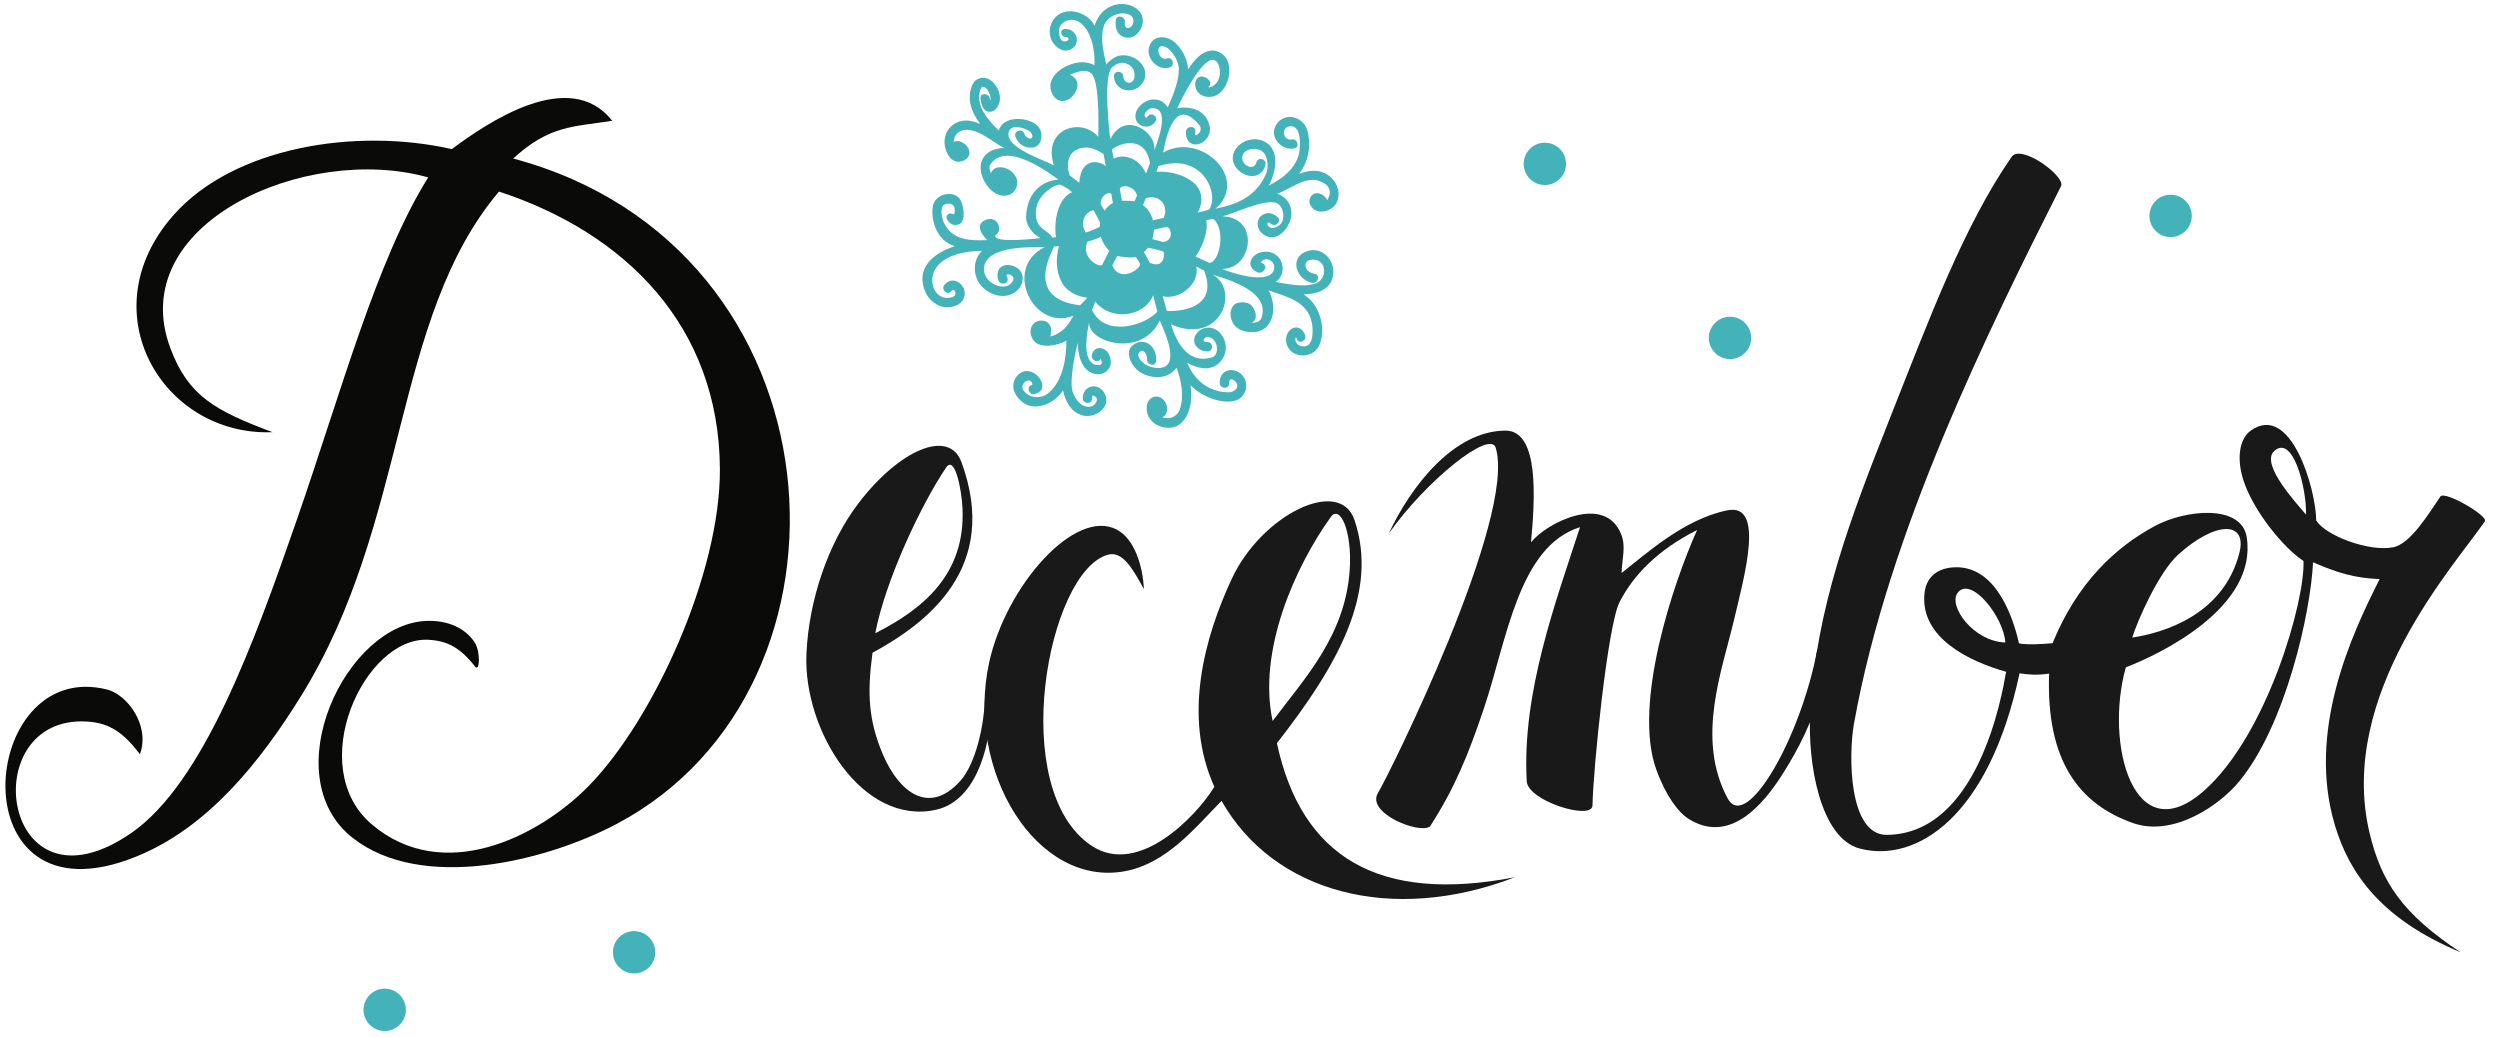
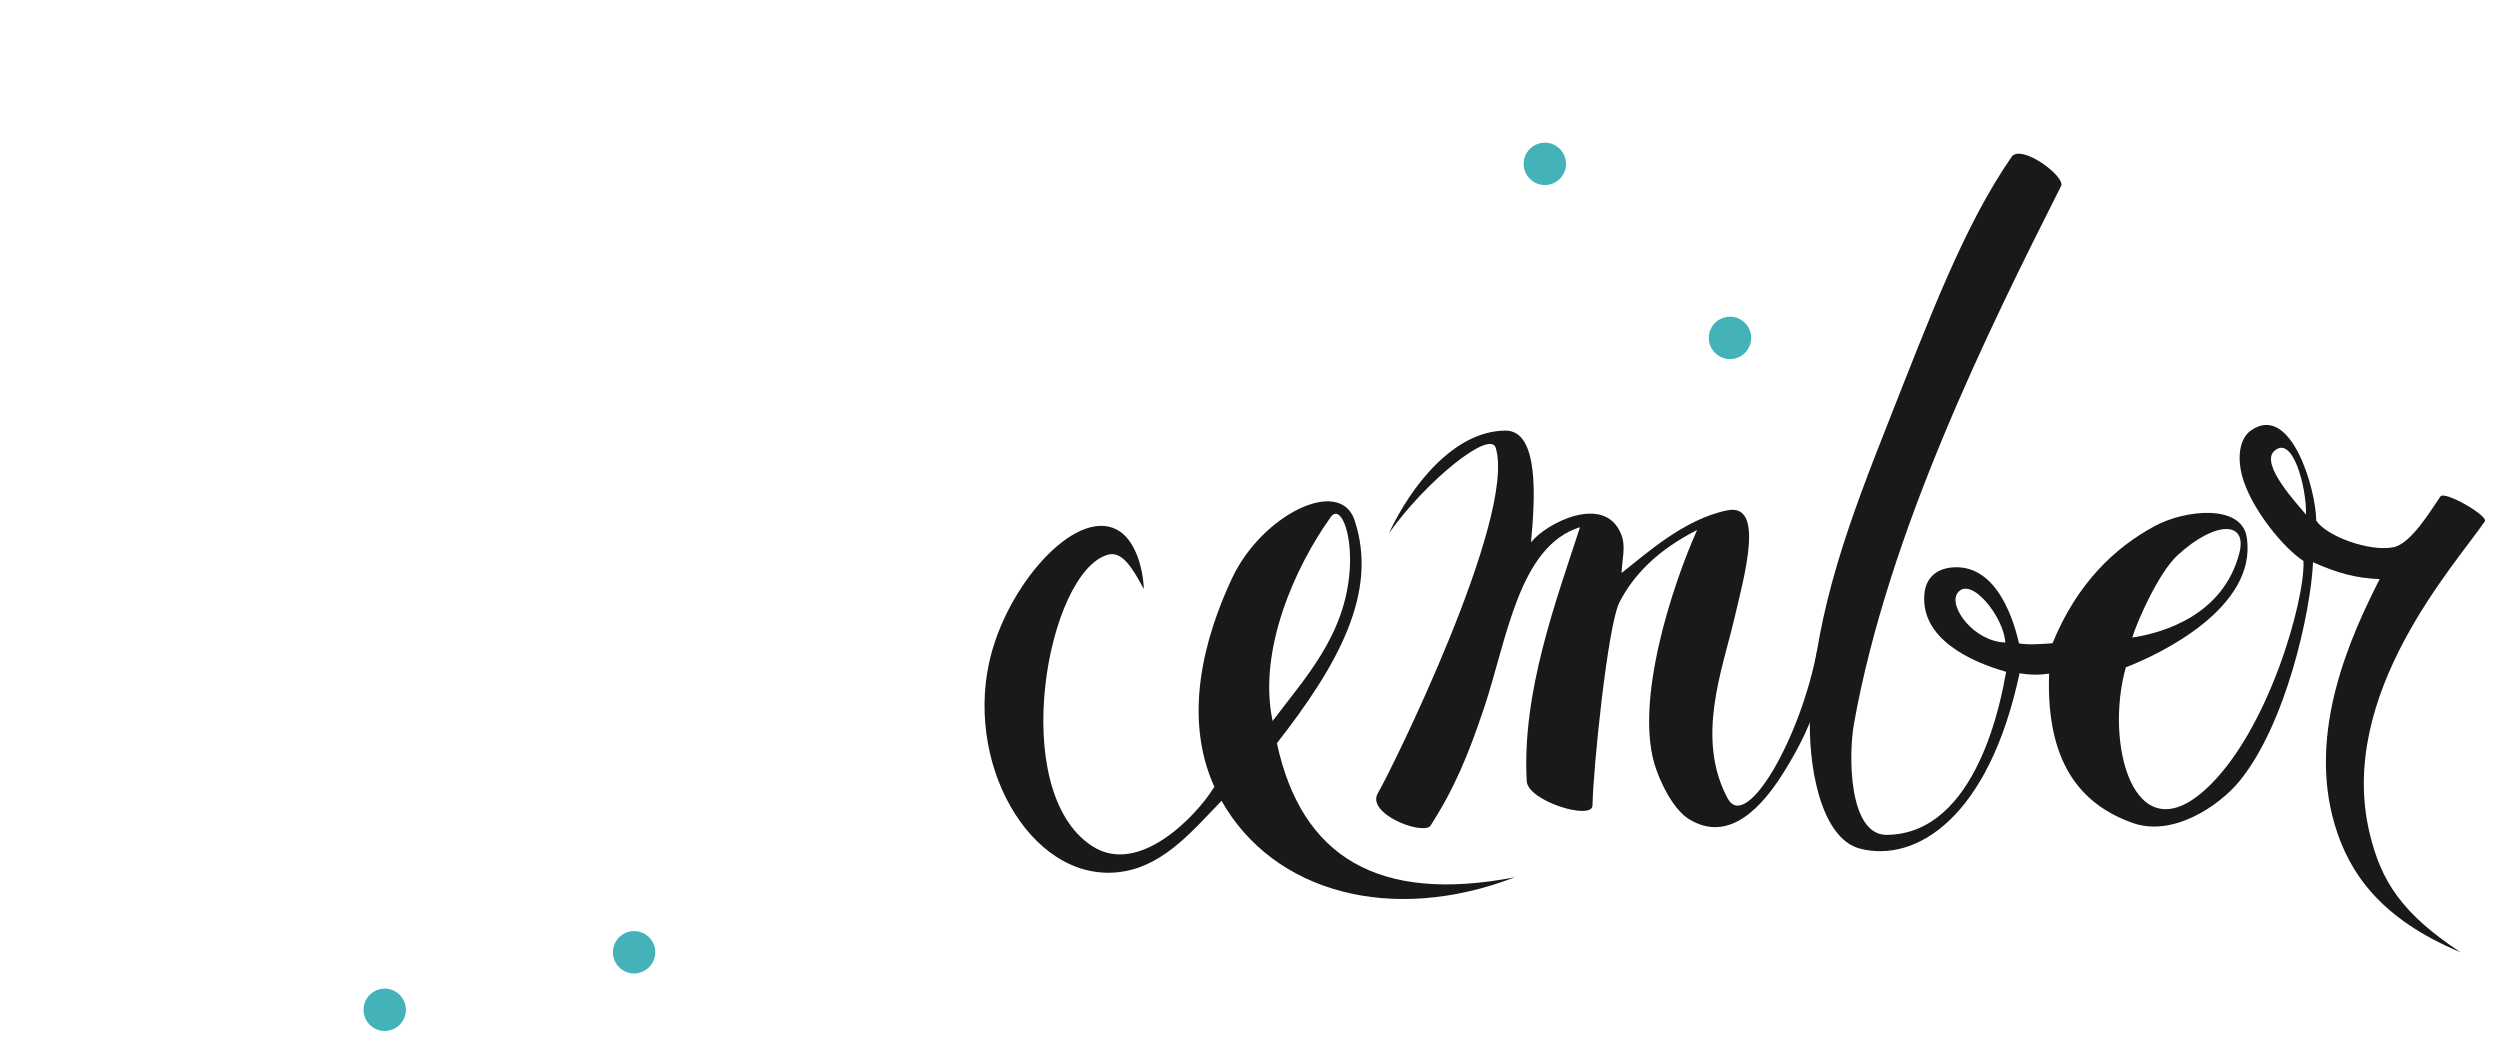
<svg xmlns="http://www.w3.org/2000/svg" width="241px" height="100px" viewBox="0 0 241 100" version="1.1">
  <title>December</title>
  <g id="Page-1" stroke="none" stroke-width="1" fill="none" fill-rule="evenodd">
    <g id="165" transform="translate(-16, -1)">
      <g id="December" transform="translate(16.523, 1.385)">
-         <path d="M58.496,11.258 C54.697,11.861 52.48,11.678 48.945,14.897 C81.112,23.459 83.851,65.835 58.95,79.028 C52.065,82.675 40.121,85.596 33.482,80.394 C25.862,74.421 32.8,59.521 40.805,59.465 C43.104,59.448 44.597,60.481 45.284,61.627 C45.793,62.478 45.735,64.459 45.267,63.864 C43.836,62.041 42.608,61.387 40.757,61.289 C34.591,60.968 28.803,73.517 35.302,79.07 C42.135,84.902 51.338,80.361 56.223,75.387 C62.448,69.042 68.925,54.917 68.875,44.832 C68.804,31.011 59.711,22.057 47.579,18.082 C37.237,30.333 38.918,49.944 28.477,66.748 C24.504,73.144 19.486,79.424 12.56,82.21 C-4.733,89.175 -2.722,62.903 9.822,66.091 C11.714,66.572 13.979,69.516 12.969,72.321 C11.429,70.313 10.116,69.308 7.871,69.172 C-3.073,68.511 -0.399,88.53 12.104,79.937 C19.115,75.119 24.049,61.345 28.023,49.921 C32.359,37.453 35.78,24.642 40.757,16.717 C28.877,13.388 11.427,21.234 15.903,33.186 C17.628,37.785 20.183,39.189 25.749,41.277 C15.195,41.707 7.964,29.684 16.198,20.358 C22.021,13.76 33.821,11.9 43.032,13.989 C46.369,11.505 54.369,6.002 58.496,11.258" id="Fill-136" fill="#0A0B09" />
-         <path d="M83.852,60.66 C88.456,58.332 92.546,54.985 92.263,48.653 C92.171,46.628 91.491,43.487 90.686,44.68 C88.259,48.278 84.829,55.566 83.852,60.66 Z M77.217,62.676 C77.431,57.573 79.269,52.024 82.214,48.153 C86.149,42.976 90.957,40.899 92.156,44.152 C95.908,54.336 88.871,59.669 83.587,62.542 C83.055,66.499 83.2,69.107 84.613,72.401 C86.136,75.948 89.031,78.283 92.069,74.872 C93.466,73.304 94.436,69.63 94.436,66.246 C96.563,63.821 95.598,66.669 94.668,71.013 C93.693,75.572 91.611,77.242 89.751,77.665 C82.628,79.29 76.907,70.03 77.217,62.676 L77.217,62.676 Z" id="Fill-137" fill="#1A1919" />
        <path d="M144.585,41.125 C147.883,41.099 147.457,47.707 147.065,51.904 C148.472,50.075 154.141,47.141 155.75,51.096 C156.23,52.278 155.861,53.336 155.794,54.854 C158.069,53.082 161.783,49.665 165.983,48.812 C169.622,48.073 167.655,55.052 166.644,59.347 C165.482,64.274 162.932,70.819 166.021,76.578 C167.804,79.899 173.092,70.752 174.68,62.136 C174.998,64.305 175.04,65.287 174.542,67.429 C173.974,69.898 172.041,73.127 171.155,74.491 C169.552,76.954 166.274,81.149 162.188,78.51 C161.305,77.939 160.065,76.37 159.135,73.779 C156.878,67.491 160.748,55.89 163.078,50.709 C159.24,52.651 156.928,55.064 155.594,57.676 C154.459,59.899 153.057,73.701 152.994,77.257 C152.968,78.747 146.761,76.833 146.654,74.928 C146.17,66.342 149.506,57.494 151.791,50.434 C145.871,52.277 144.756,61.251 142.532,67.887 C140.99,72.47 139.682,75.634 137.332,79.28 C136.324,80.065 131.131,77.995 132.317,76.051 C133.375,74.315 145.696,49.502 143.665,42.782 C143.127,41.001 136.964,45.938 133.36,51.036 C135.481,46.492 139.607,41.166 144.585,41.125" id="Fill-138" fill="#1A1919" />
        <path d="M192.787,61.551 C192.655,59.103 189.46,55.076 188.192,56.768 C187.246,58.029 189.73,61.457 192.787,61.551 Z M205.026,61.076 C208.093,60.612 213.825,58.877 215.352,52.922 C216.14,49.852 213.098,49.782 209.445,53.091 C207.579,54.781 205.513,59.479 205.026,61.076 Z M221.78,49.225 C221.831,46.585 220.5,41.47 218.715,43.092 C217.306,44.371 221.003,48.275 221.78,49.225 Z M198.162,17.555 C191.139,31.474 181.513,50.895 178.202,69.37 C177.657,72.41 177.672,80.14 181.377,80.097 C190.122,79.995 192.435,66.828 192.868,64.375 C189.396,63.396 184.592,61.155 184.991,56.859 C185.141,55.236 186.239,54.452 187.627,54.319 C191.535,53.949 193.376,58.403 194.109,61.638 C194.942,61.792 196.2,61.714 197.341,61.622 C199.717,55.812 203.386,52.369 207.224,50.312 C210.186,48.725 215.559,48.204 216.061,51.4 C217.135,58.218 207.557,62.745 204.409,63.942 C202.332,71.301 205.163,81.909 212,75.795 C218.083,70.357 221.71,57.447 221.531,53.694 C219.604,52.432 216.741,48.916 215.764,45.98 C215.052,43.844 215.347,41.903 216.459,41.118 C220.315,38.393 222.733,46.741 222.761,49.794 C223.691,51.272 227.873,52.836 230.197,52.368 C231.886,52.028 233.683,49.002 234.733,47.477 C235.136,46.892 239.375,49.347 239.017,49.871 C236.142,54.085 224.74,66.564 227.899,79.894 C229.033,84.676 231.088,87.709 236.673,91.414 C229.036,88.218 225.96,83.862 224.552,79.138 C221.863,70.115 226.107,60.901 228.874,55.442 C226.538,55.338 224.882,54.885 222.455,53.816 C222.233,58.612 219.827,69.52 215.318,74.966 C213.36,77.331 208.931,80.314 205.082,78.953 C199.913,77.124 196.707,72.967 197.011,64.551 C195.934,64.708 195.086,64.675 194.162,64.52 C191.197,78.45 184.179,82.808 178.792,81.426 C174.958,80.444 173.708,73.247 173.982,68.26 C174.534,58.252 177.879,49.509 181.558,40.202 C185.465,30.325 188.792,21.379 193.399,14.734 C194.294,13.443 198.63,16.626 198.162,17.555 L198.162,17.555 Z" id="Fill-139" fill="#1A1919" />
        <path d="M127.763,49.458 C128.655,48.216 129.845,50.827 129.588,54.578 C129.151,60.926 125.199,65.048 122.158,69.12 C120.703,62.35 124.315,54.258 127.763,49.458 Z M122.571,71.259 C128.403,63.788 132.407,56.758 130.05,49.745 C128.634,45.532 121.105,49.236 118.232,55.385 C115.591,61.036 113.467,68.695 116.546,75.472 C116.493,75.524 116.441,75.591 116.392,75.689 C114.859,78.14 109.301,84.16 104.736,81.163 C96.527,75.774 100.453,54.703 106.281,53.088 C107.668,52.704 108.669,54.412 109.748,56.407 C109.644,54.218 108.875,51.579 107.126,50.664 C103.118,48.565 96.466,56.057 94.835,63.464 C92.53,73.954 99.407,85.228 107.977,83.589 C111.922,82.837 114.668,79.435 117.162,76.893 C117.189,76.868 117.211,76.838 117.231,76.81 C122.239,85.669 133.644,88.748 145.513,84.182 C132.373,86.716 124.94,82.249 122.571,71.259 L122.571,71.259 Z" id="Fill-140" fill="#1A1919" />
-         <path d="M116.107,24.966 C115.669,24.756 115.164,24.57 114.73,24.348 C115.34,23.508 116.013,21.883 115.75,20.844 C115.807,20.832 116.384,20.728 116.437,20.715 C117.648,21.717 117.082,24.77 116.107,24.966 Z M111.953,29.583 C111.822,29.116 111.7,28.646 111.572,28.179 C113.235,28.535 115.139,26.97 114.804,25.312 C115.052,25.439 115.299,25.566 115.547,25.692 C117.176,29.823 112.133,29.626 111.953,29.583 Z M104.753,29.497 C104.812,29.323 104.993,28.856 105.06,28.685 C106.449,30.508 109.697,30.296 110.645,28.09 C110.785,28.612 110.911,29.141 111.045,29.664 C109.781,31.038 105.96,32.136 104.753,29.497 Z M101.08,23.376 C101.24,23.365 101.4,23.353 101.561,23.341 C101.264,24.437 101.253,25.579 101.731,26.635 C102.196,27.666 103.212,28.183 104.277,28.316 C104.212,28.48 103.787,28.815 103.593,29.046 C98.055,28.394 101.052,23.651 101.08,23.376 Z M99.923,21.612 C99.343,21.148 99.255,20.37 99.38,19.66 C99.594,18.422 100.976,17.442 101.645,17.41 C101.84,17.468 102.414,17.758 102.831,18.139 C101.436,18.737 101.053,20.943 101.269,22.49 C101.151,22.498 101.032,22.503 100.915,22.514 C100.684,22.114 100.276,21.894 99.923,21.612 Z M103.131,14.124 C104.456,13.312 105.789,14.471 105.852,14.458 C105.923,14.848 105.998,15.236 106.075,15.626 C105.568,15.145 103.679,14.678 103.52,17.231 C103.354,17.107 102.764,16.641 102.592,16.521 C102.439,16.097 102.124,14.739 103.131,14.124 Z M110.338,15.338 C110.216,15.672 110.09,16.005 109.958,16.339 C109.953,16.342 109.949,16.343 109.942,16.345 C109.436,15.057 107.961,14.313 106.836,14.917 C106.778,14.62 106.719,14.325 106.667,14.027 C107.85,13.132 109.971,12.934 110.338,15.338 Z M107.173,24.284 C107.235,24.311 108.482,24.547 108.966,24.378 C109.08,24.516 109.29,24.916 109.39,25.062 C109.428,25.579 107.418,26.919 106.701,25.207 C106.863,24.896 107.02,24.589 107.173,24.284 Z M106.758,19.185 C106.44,19.351 106.164,19.603 105.952,19.923 C105.844,19.723 105.728,19.53 105.6,19.34 C105.473,18.846 105.99,18.079 106.598,18.273 C106.657,18.576 106.708,18.882 106.758,19.185 Z M108.85,19.02 C108.611,18.961 107.736,18.964 107.632,18.967 C107.571,18.589 107.501,18.21 107.427,17.832 C107.679,17.225 109.048,17.722 109.068,18.5 C108.996,18.674 108.921,18.848 108.85,19.02 Z M111.678,20.576 C111.671,20.592 111.668,20.606 111.664,20.622 C111.315,20.69 110.967,20.766 110.622,20.854 C110.467,20.254 110.135,19.736 109.659,19.393 C109.754,19.169 109.848,18.945 109.94,18.718 C111.178,18.302 112.169,19.361 111.678,20.576 Z M104.894,19.882 C105.106,20.201 105.479,21.027 105.528,21.075 C105.506,21.213 105.494,21.352 105.493,21.491 C105.479,21.495 104.605,21.902 104.154,22.034 C103.581,21.229 103.943,20.059 104.894,19.882 Z M104.307,22.912 C104.753,22.791 105.19,22.637 105.606,22.436 C105.752,22.956 106.025,23.426 106.418,23.792 C106.413,23.8 106.408,23.806 106.404,23.812 C106.228,24.165 105.892,24.809 105.712,25.164 C105.207,25.378 103.679,24.316 104.307,22.912 Z M110.312,24.936 C110.184,24.727 109.897,24.117 109.745,23.921 C109.891,23.796 110.021,23.654 110.139,23.497 C110.65,23.579 111.148,23.708 111.632,23.872 C111.796,24.135 111.669,25.584 110.312,24.936 Z M111.575,22.938 C111.313,22.86 110.835,22.73 110.565,22.674 C110.631,22.476 110.721,21.853 110.723,21.759 C111.109,21.658 111.516,21.57 111.943,21.491 C112.421,21.537 112.647,22.875 111.575,22.938 Z M116.085,19.762 C116.022,19.877 114.983,20.099 114.948,20.086 C115.522,19.009 115.429,17.807 114.255,17.005 C113.369,16.4 112.105,16.099 110.952,16.171 C111.018,15.991 111.083,15.813 111.148,15.632 C115.262,14.283 117.021,18.086 116.085,19.762 Z M126.453,16.099 C125.828,16.027 125.255,16.164 124.702,16.38 C125.614,15.224 125.891,13.677 125.524,12.25 C125.173,10.876 123.369,10.332 122.523,11.611 C121.746,12.789 123.017,14.164 124.239,13.925 C124.809,13.814 124.567,12.944 123.999,13.055 C123.155,13.219 122.907,11.854 123.852,11.785 C124.838,11.711 124.82,13.283 124.769,13.931 C124.634,15.664 123.281,16.74 121.795,17.501 C122.062,17.013 122.259,16.452 122.368,15.807 C122.51,14.963 122.393,13.997 121.667,13.447 C120.756,12.759 119.395,12.974 118.694,13.857 C117.132,15.826 120.843,17.915 121.467,15.498 C121.611,14.934 120.743,14.696 120.597,15.256 C120.384,16.091 119.303,15.628 119.233,14.943 C119.126,13.885 120.713,13.706 121.281,14.313 C121.692,14.751 121.761,15.77 121.57,16.255 C120.46,19.081 117.667,19.489 116.641,19.736 C120.004,16.837 115.186,12.236 111.594,14.33 C111.732,13.913 112.433,8.473 115.087,11.667 C115.321,11.948 115.241,12.341 114.944,12.554 C114.633,12.774 114.674,12.597 114.706,12.29 C114.764,11.711 113.865,11.717 113.806,12.29 C113.727,13.06 114.205,13.704 115.024,13.504 C115.743,13.328 116.249,12.514 116.096,11.808 C115.618,9.623 113.203,9.974 112.947,10.06 C113.073,9.806 114.651,6.419 115.896,5.563 C116.876,4.891 117.225,6.299 117.027,7.034 C116.896,7.523 116.485,8.062 115.935,8.039 C116.143,7.893 116.249,7.584 116.031,7.339 C115.662,6.924 114.937,6.782 114.734,7.447 C114.56,8.019 114.911,8.684 115.483,8.865 C117.418,9.474 118.434,6.867 117.784,5.416 C117.529,4.846 116.862,4.437 116.24,4.489 C115.012,4.595 114.178,6.069 114.013,6.31 C113.947,5.364 113.541,4.508 112.827,3.792 C112.046,3.01 110.589,2.892 110.246,4.169 C109.945,5.284 111.134,6.485 112.231,6.121 C112.781,5.937 112.545,5.067 111.992,5.251 C111.144,5.533 110.791,3.955 111.583,4.069 C112.265,4.167 112.834,5.128 113.026,5.714 C113.319,6.606 112.889,8.106 112.052,9.965 C111.094,8.435 109.013,9.483 108.932,10.732 C108.858,11.854 110.315,12.224 110.871,11.317 C111.175,10.818 110.394,10.369 110.093,10.86 C109.991,11.029 109.947,10.998 109.84,10.808 C109.693,10.539 110.212,10.052 110.527,10.041 C112.458,9.961 110.936,13.546 110.732,14.185 C111.117,12.407 107.852,10.165 106.507,13.051 C106.497,12.995 105.73,6.885 106.706,6.078 C107.89,5.097 108.723,6.141 108.795,6.448 C109.133,7.864 107.796,7.88 107.758,6.97 C107.736,6.393 106.835,6.391 106.86,6.97 C106.917,8.436 108.789,8.795 109.595,7.65 C110.567,6.269 108.956,4.653 107.33,4.987 C106.973,5.062 106.319,5.53 106.12,5.837 C105.869,4.597 105.504,3.355 105.887,2.145 C106.172,1.252 107.206,0.75 108.089,0.944 C108.551,1.046 108.831,1.351 108.714,1.828 C108.557,2.469 107.79,2.516 107.915,1.771 C108.01,1.206 107.142,0.96 107.045,1.534 C106.937,2.19 107.122,2.97 107.844,3.193 C108.577,3.419 109.187,2.982 109.483,2.324 C110.157,0.83 108.662,-0.164 107.301,0.022 C106.09,0.188 105.306,1.044 104.993,2.108 C104.498,0.914 102.356,0.103 101.224,1.267 C100.699,1.81 100.533,2.646 100.787,3.351 C101.012,3.968 101.738,4.634 102.448,4.465 C103.728,4.162 103.479,2.389 102.162,2.403 C101.581,2.411 101.686,3.198 102.266,3.196 C102.503,3.193 102.576,3.482 102.311,3.565 C101.658,3.779 101.588,2.966 101.567,2.802 C101.429,1.761 102.608,1.241 103.417,1.685 C104.684,2.384 105.069,4.545 104.981,5.898 C104.352,5.57 103.576,5.517 102.74,5.805 C101.898,6.092 101.03,6.663 100.775,7.561 C100.578,8.264 101.053,9.347 101.878,9.35 C102.573,9.352 103.099,8.774 103.291,8.147 C103.492,7.497 103.137,7.036 102.618,6.823 C102.793,6.741 102.965,6.678 103.111,6.627 C103.664,6.437 104.283,6.302 104.709,6.723 C105.561,7.565 105.336,12.759 105.352,12.805 C103.706,10.875 99.929,12.01 101.073,15.559 C100.213,15.057 96.159,13.82 96.745,12.266 C97.007,11.57 98.188,11.921 98.728,12.262 C98.882,12.357 99.169,12.847 98.876,12.954 C98.608,13.051 98.29,12.737 98.222,12.514 C98.055,11.958 97.187,12.195 97.354,12.752 C97.581,13.507 98.343,13.97 99.114,13.822 C100,13.655 100.056,12.356 99.551,11.803 C98.635,10.796 96.081,10.764 95.775,12.199 C95.147,11.619 94.581,10.981 94.179,10.222 C93.985,9.853 93.883,9.439 93.863,9.025 C93.855,8.847 93.923,7.94 94.267,7.987 C94.661,8.039 94.941,8.706 94.964,9.05 C94.971,9.143 94.956,9.23 94.929,9.312 C94.912,9.248 94.899,9.182 94.892,9.116 C94.818,8.548 93.915,8.542 93.993,9.116 C94.061,9.619 94.209,10.357 94.848,10.392 C95.358,10.418 95.66,9.972 95.802,9.541 C96.177,8.412 94.983,6.625 93.73,7.231 C93.12,7.529 92.967,8.434 92.962,9.025 C92.955,9.772 93.27,10.498 93.658,11.123 C93.752,11.273 93.855,11.42 93.961,11.563 C93.745,11.472 93.523,11.391 93.292,11.327 C92.023,10.983 90.772,11.645 90.552,12.978 C90.386,13.978 91.119,15.732 92.426,15.069 C93.503,14.522 92.665,13.191 91.698,13.212 C91.581,13.214 91.487,13.255 91.416,13.314 C91.437,12.643 91.892,12.143 92.609,12.133 C93.936,12.114 95.133,13.299 96.283,13.886 C96.253,13.885 94.784,13.831 94.201,14.944 C93.78,15.752 94.096,16.713 94.56,17.4 C95.013,18.07 95.732,18.619 96.572,18.453 C97.325,18.305 97.747,17.439 97.45,16.763 C96.976,15.682 95.348,15.331 94.997,16.315 C94.879,16.005 94.808,15.694 94.917,15.518 C96.502,12.972 101.177,16.716 101.508,16.929 C101.423,16.923 98.563,17.026 98.394,20.48 C98.363,21.088 98.688,21.625 99.091,22.069 C99.258,22.251 99.532,22.4 99.766,22.571 C99.69,22.574 95.175,23.128 95.432,22.312 C95.5,22.273 95.727,22.012 95.757,21.917 C95.972,21.207 95.306,20.394 94.394,20.858 C93.541,21.292 94.023,22.154 94.652,22.763 C92.992,22.822 91.267,22.802 90.456,21.055 C90.348,20.822 89.892,19.34 90.755,19.251 C91.715,19.15 91.507,20.099 91.486,20.21 C91.459,20.363 91.199,20.168 91.108,20.187 C90.313,20.325 90.902,21.238 91.473,21.296 C92.685,21.42 92.433,19.676 92.118,18.987 C91.598,17.835 89.574,18.226 89.39,19.555 C89.199,20.927 89.831,22.864 91.529,23.344 C89.451,24.016 87.647,25.473 88.71,27.828 C89.04,28.557 89.841,29.189 90.659,29.233 C91.333,29.272 92.156,29.013 92.406,28.313 C92.816,27.167 91.391,26.033 90.523,27.066 C90.151,27.507 90.785,28.146 91.159,27.705 C91.322,27.51 91.46,27.501 91.56,27.77 C91.746,28.275 90.915,28.373 90.61,28.324 C89.394,28.129 89.081,26.609 89.572,25.671 C90.35,24.189 92.561,23.801 94.14,23.8 C93.114,24.818 93.242,26.596 94.452,27.533 C95.233,28.136 96.28,28.373 97.173,27.88 C97.868,27.498 98.285,26.651 97.95,25.914 C97.703,25.367 96.945,25.081 96.386,25.183 C95.664,25.321 95.503,26.033 95.724,26.645 C95.92,27.188 96.789,26.953 96.593,26.406 C96.498,26.143 96.447,26.01 96.756,26.077 C97.057,26.139 97.28,26.365 97.127,26.667 C96.759,27.395 95.909,27.332 95.291,27.014 C94.696,26.709 94.27,26.099 94.329,25.45 C94.544,23.116 99.471,23.484 100.191,23.436 C96.095,25.441 99.105,31.603 102.964,30.049 C102.458,30.92 102.16,31.401 101.252,31.874 C101.107,31.951 100.915,32.013 100.714,32.041 C101.009,31.311 100.677,30.425 99.745,30.526 C98.725,30.634 98.579,31.866 99.185,32.519 C99.873,33.261 101.527,32.902 102.277,32.452 C102.278,34.158 101.943,36.304 100.59,37.475 C99.852,38.113 98.718,38.024 98.144,37.265 C97.889,36.929 98.107,36.351 98.616,36.291 C98.916,36.254 99.081,36.7 98.956,36.729 C98.388,36.848 98.627,37.713 99.196,37.597 C100.77,37.268 99.625,35.309 98.411,35.383 C97.689,35.428 97.157,36.128 97.151,36.816 C97.145,37.552 97.783,38.289 98.373,38.593 C99.52,39.187 101.189,38.454 101.951,37.245 C102.162,38.305 102.709,39.309 103.784,39.647 C105.019,40.04 106.735,38.795 105.924,37.472 C105.285,36.428 103.843,36.784 103.856,38.02 C103.862,38.599 104.762,38.602 104.757,38.02 C104.753,37.801 104.735,37.668 104.973,37.785 C105.252,37.922 105.272,38.188 105.127,38.432 C104.819,38.954 104.184,38.903 103.753,38.626 C103.36,38.371 103.075,37.88 102.905,37.455 C102.477,36.395 103.249,33.077 103.373,32.67 C103.396,33.784 103.661,34.933 104.498,35.449 C105.597,36.128 106.86,35.315 106.498,34.074 C106.384,33.677 106.165,33.346 105.75,33.211 C105.198,33.03 104.809,33.399 104.73,33.869 C104.638,34.412 105.426,34.655 105.58,34.176 C105.651,34.315 105.7,34.479 105.681,34.617 C105.642,34.89 105.117,34.812 104.954,34.739 C103.753,34.197 104.301,31.539 104.459,30.729 C104.443,32.683 109.584,34.101 111.269,30.522 C111.271,30.519 111.277,30.519 111.279,30.516 C111.35,30.761 113.673,35.22 111.054,35.088 C110.415,35.056 109.9,34.837 109.471,34.385 C109.235,34.138 109.064,33.746 109.397,33.498 C109.782,33.206 110.087,33.938 110.049,34.211 C109.97,34.78 110.837,35.025 110.917,34.451 C111.075,33.314 110.122,32.138 108.941,32.721 C107.719,33.318 108.49,34.83 109.256,35.404 C110.135,36.062 111.98,36.369 112.896,35.064 C113.362,36.322 113.636,37.807 113.226,39.033 C112.969,39.802 112.19,40.113 111.495,39.817 C111.613,39.8 111.728,39.741 111.813,39.618 C112.416,38.755 111.393,37.337 110.428,38.016 C109.9,38.384 109.928,39.277 110.207,39.791 C110.579,40.468 111.26,40.808 112.014,40.851 C113.541,40.941 114.229,39.353 114.303,38.089 C114.33,37.648 114.304,37.196 114.243,36.747 C115.195,37.765 117.145,38.61 118.532,38.241 C119.713,37.929 119.986,36.349 119.063,35.622 C118.176,34.924 116.994,35.366 117.063,36.561 C117.099,37.14 117.998,37.142 117.965,36.561 C117.926,35.869 118.61,36.243 118.734,36.668 C118.866,37.116 118.331,37.427 117.976,37.431 C114.948,37.455 113.982,34.716 113.922,34.581 C114.372,34.859 114.878,35.047 115.445,35.108 C117.444,35.321 118.42,32.841 116.912,31.548 C116.24,30.972 115.181,31.13 114.736,31.901 C114.246,32.753 115.061,33.514 115.885,33.495 C116.464,33.483 116.466,32.583 115.885,32.595 C115.676,32.599 115.363,32.52 115.572,32.257 C115.831,31.935 116.243,32.137 116.466,32.365 C116.926,32.846 116.935,33.874 116.315,34.064 C113.408,34.955 112.466,31.162 112.364,30.888 C117.138,32.965 119.068,27.6 116.385,26.099 C116.715,26.25 122.138,27.45 121.067,30.293 C120.939,30.634 120.508,30.736 120.135,30.738 C120.81,30.394 120.533,29.458 120.078,29.016 C119.738,28.685 118.761,28.651 118.42,29.02 C117.975,29.502 118.039,30.173 118.315,30.728 C118.628,31.359 119.402,31.603 120.052,31.63 C122.268,31.728 122.667,29.247 121.78,27.615 C123.525,28.213 125.54,28.665 125.939,30.732 C126.067,31.388 126.145,32.96 125.188,33.008 C124.759,33.028 124.355,32.768 124.349,32.325 C124.349,32.253 124.368,32.172 124.402,32.102 C124.444,32.176 124.473,32.264 124.503,32.33 C124.731,32.86 125.506,32.403 125.281,31.874 C124.69,30.504 123.234,31.378 123.477,32.635 C123.769,34.162 125.936,34.302 126.604,32.991 C127.296,31.637 126.858,29.661 125.857,28.587 C125.644,28.358 125.403,28.162 125.143,27.994 C126.423,27.97 127.797,27.568 127.993,26.098 C128.193,24.62 126.816,23.262 125.341,23.879 C123.719,24.556 124.51,26.623 125.973,26.875 C126.541,26.973 126.783,26.104 126.212,26.008 C125.748,25.927 125.332,25.68 125.325,25.164 C125.32,24.579 126.181,24.561 126.546,24.741 C127.444,25.189 127.214,26.583 126.362,26.917 C125.349,27.314 124.025,27.065 122.99,26.892 C122.805,26.864 122.62,26.828 122.435,26.795 C123.556,26.085 123.282,24.225 121.878,23.913 C121.304,23.787 120.505,23.985 120.176,24.508 C119.77,25.154 120.179,25.687 120.76,25.882 C121.311,26.069 121.835,25.126 121.009,24.925 C121.529,24.151 122.628,24.91 122.239,25.742 C121.614,27.07 118.065,25.874 117.271,25.54 C120.248,25.565 120.935,20.545 117.311,20.472 C118.465,20.192 121.189,18.844 122.42,19.151 C123.142,19.332 123.33,20.411 123.097,20.955 C122.953,21.292 122.469,21.644 122.048,21.575 C121.491,21.484 121.561,20.798 121.999,21.185 C122.434,21.567 123.074,20.932 122.636,20.549 C122.143,20.112 121.579,20 121.046,20.431 C120.604,20.786 120.626,21.553 120.982,21.949 C122.189,23.291 123.696,21.89 123.934,20.545 C124.124,19.477 123.523,18.571 122.583,18.292 C123.902,17.844 125.263,16.589 126.653,17.063 C128.329,17.634 127.429,18.898 127.419,18.905 C127.165,18.34 126.438,18.066 126.048,18.356 C125.709,18.606 125.606,19.02 125.806,19.403 C126.372,20.476 128.052,19.999 128.405,18.991 C128.873,17.645 127.814,16.259 126.453,16.099 L126.453,16.099 Z" id="Fill-151" fill="#44B3B9" />
        <path d="M150.441,15.409 C150.441,16.536 149.527,17.451 148.401,17.451 C147.273,17.451 146.358,16.536 146.358,15.409 C146.358,14.281 147.273,13.369 148.401,13.369 C149.527,13.369 150.441,14.281 150.441,15.409" id="Fill-159" fill="#44B3B9" />
        <path d="M168.29,32.188 C168.29,33.316 167.377,34.231 166.25,34.231 C165.121,34.231 164.206,33.316 164.206,32.188 C164.206,31.061 165.121,30.147 166.25,30.147 C167.377,30.147 168.29,31.061 168.29,32.188" id="Fill-160" fill="#44B3B9" />
-         <path d="M210.764,20.427 C210.764,21.555 209.85,22.469 208.723,22.469 C207.595,22.469 206.681,21.555 206.681,20.427 C206.681,19.299 207.595,18.386 208.723,18.386 C209.85,18.386 210.764,19.299 210.764,20.427" id="Fill-161" fill="#44B3B9" />
        <path d="M38.605,96.96 C38.605,98.088 37.691,99.001 36.563,99.001 C35.436,99.001 34.521,98.088 34.521,96.96 C34.521,95.833 35.436,94.919 36.563,94.919 C37.691,94.919 38.605,95.833 38.605,96.96" id="Fill-163" fill="#44B3B9" />
        <path d="M62.645,91.414 C62.645,92.541 61.73,93.455 60.603,93.455 C59.476,93.455 58.561,92.541 58.561,91.414 C58.561,90.286 59.476,89.372 60.603,89.372 C61.73,89.372 62.645,90.286 62.645,91.414" id="Fill-162" fill="#44B3B9" />
      </g>
    </g>
  </g>
</svg>